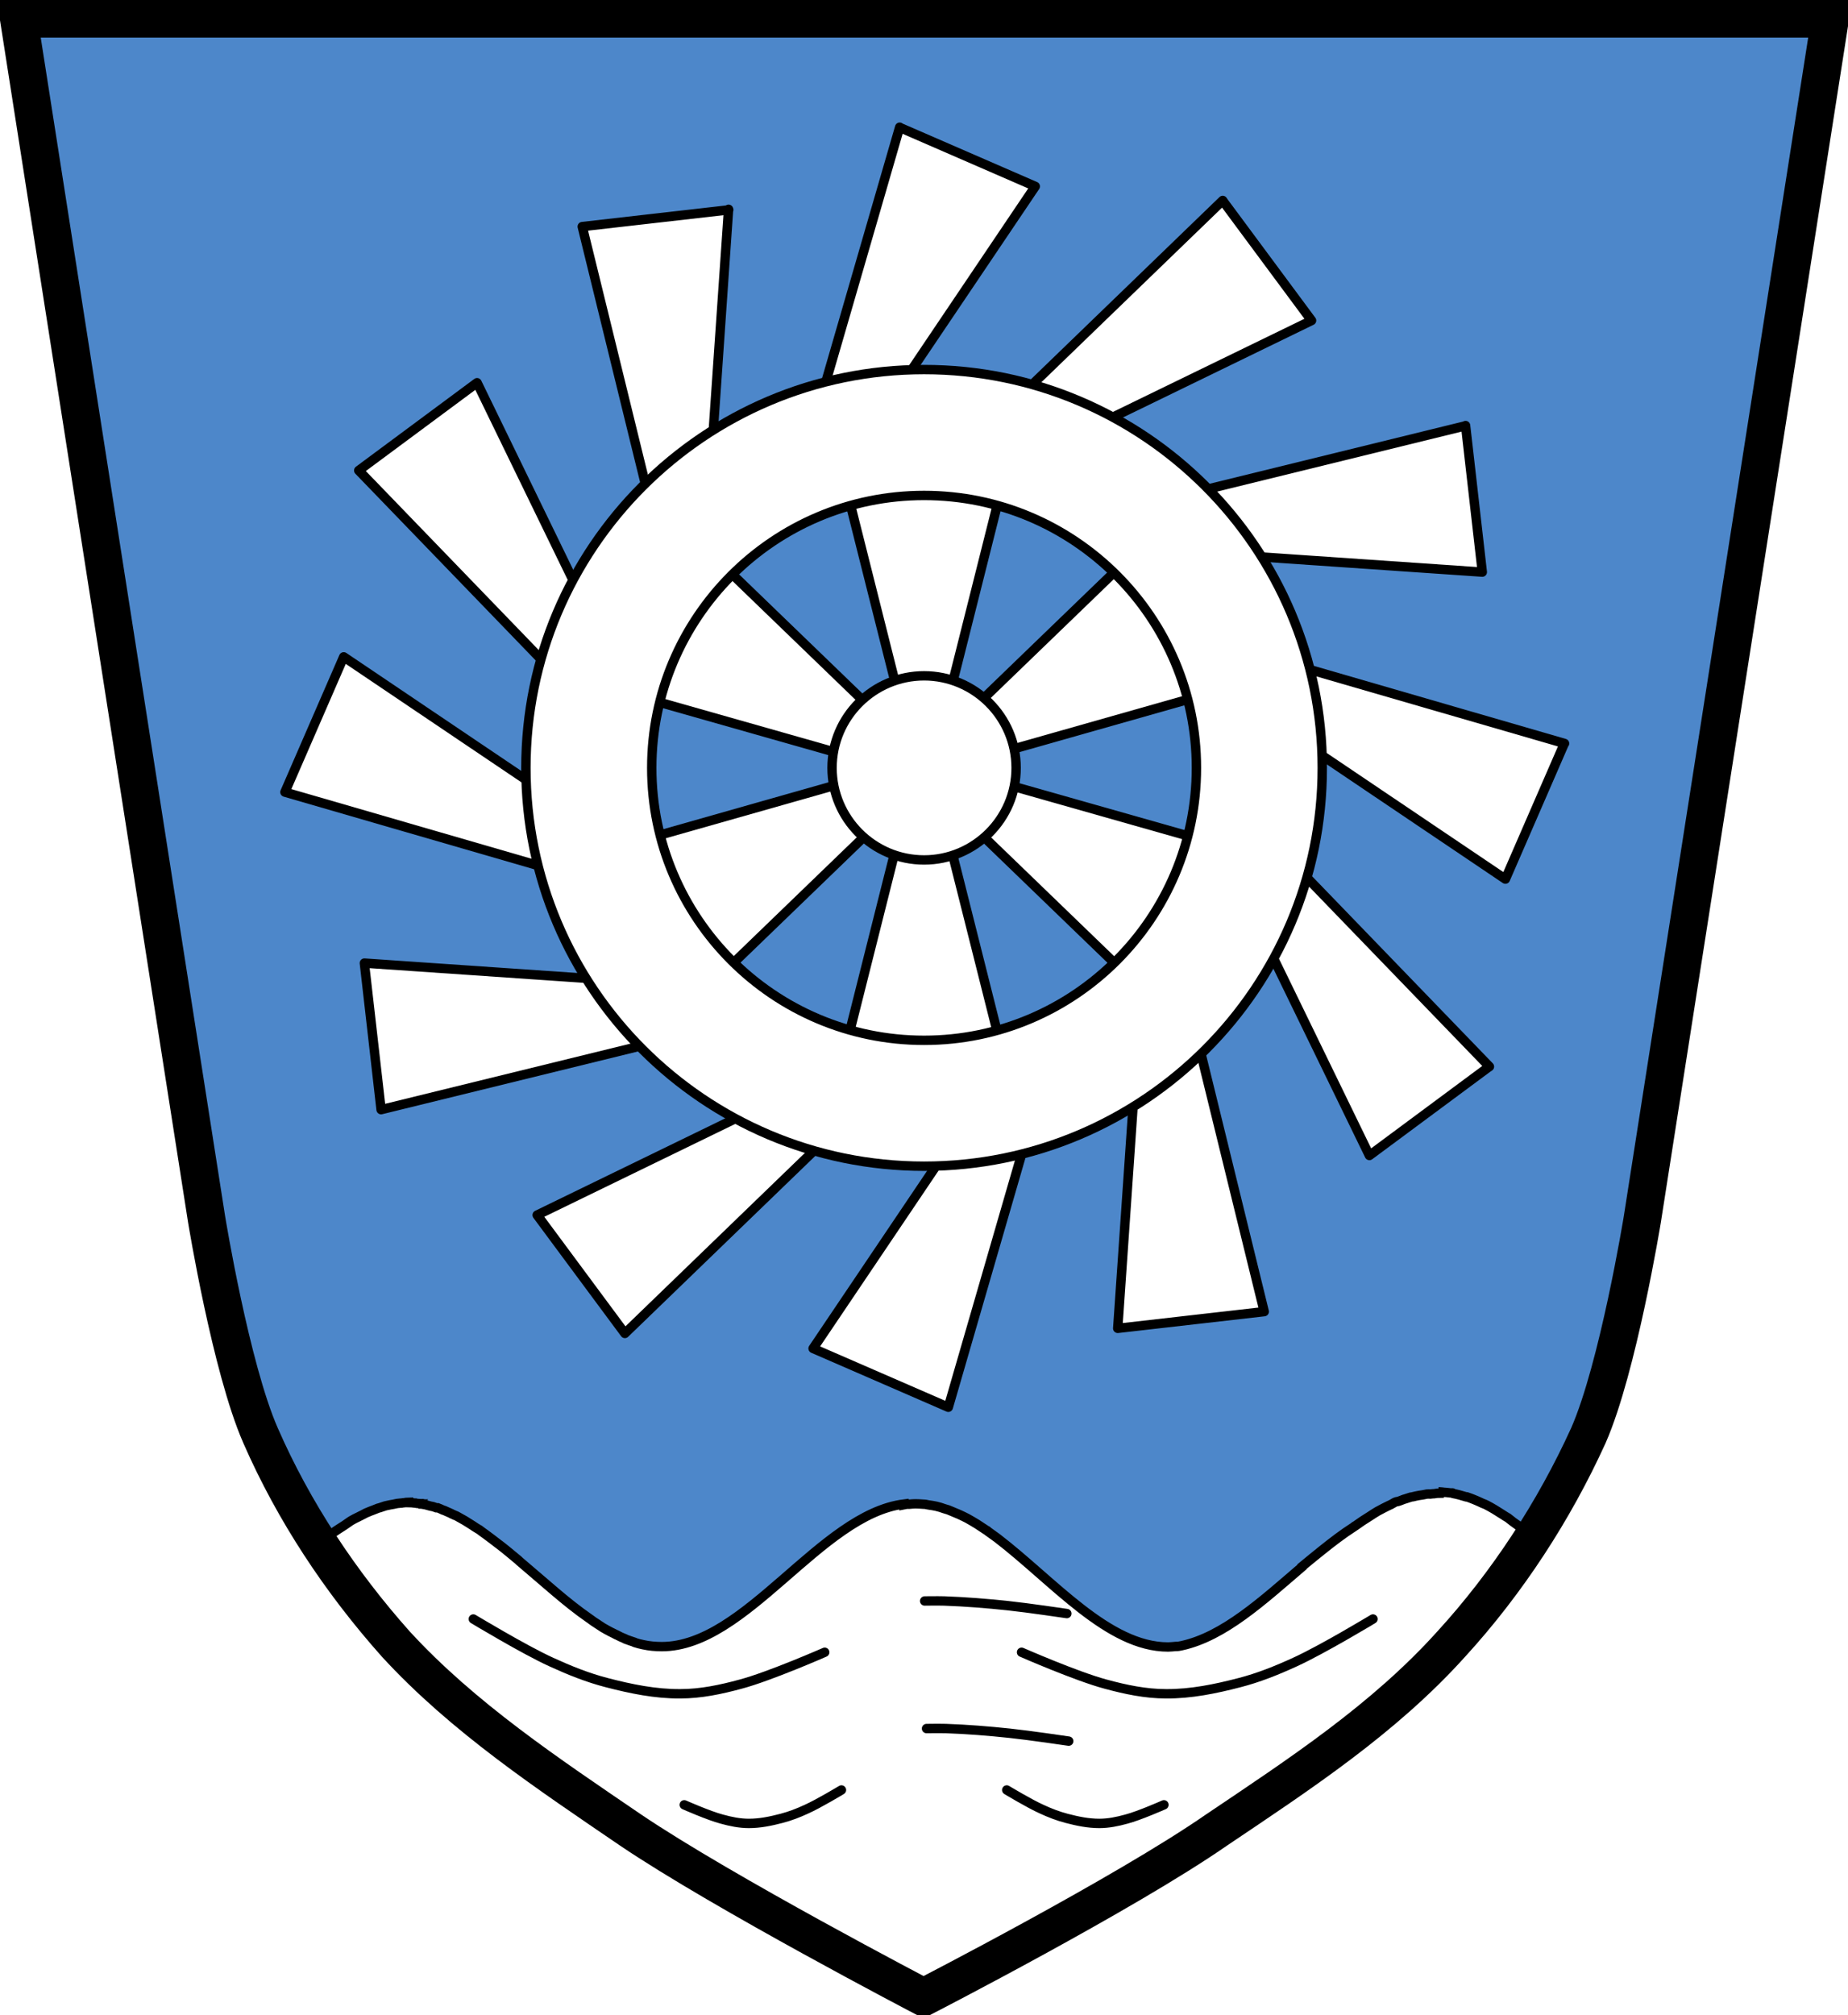
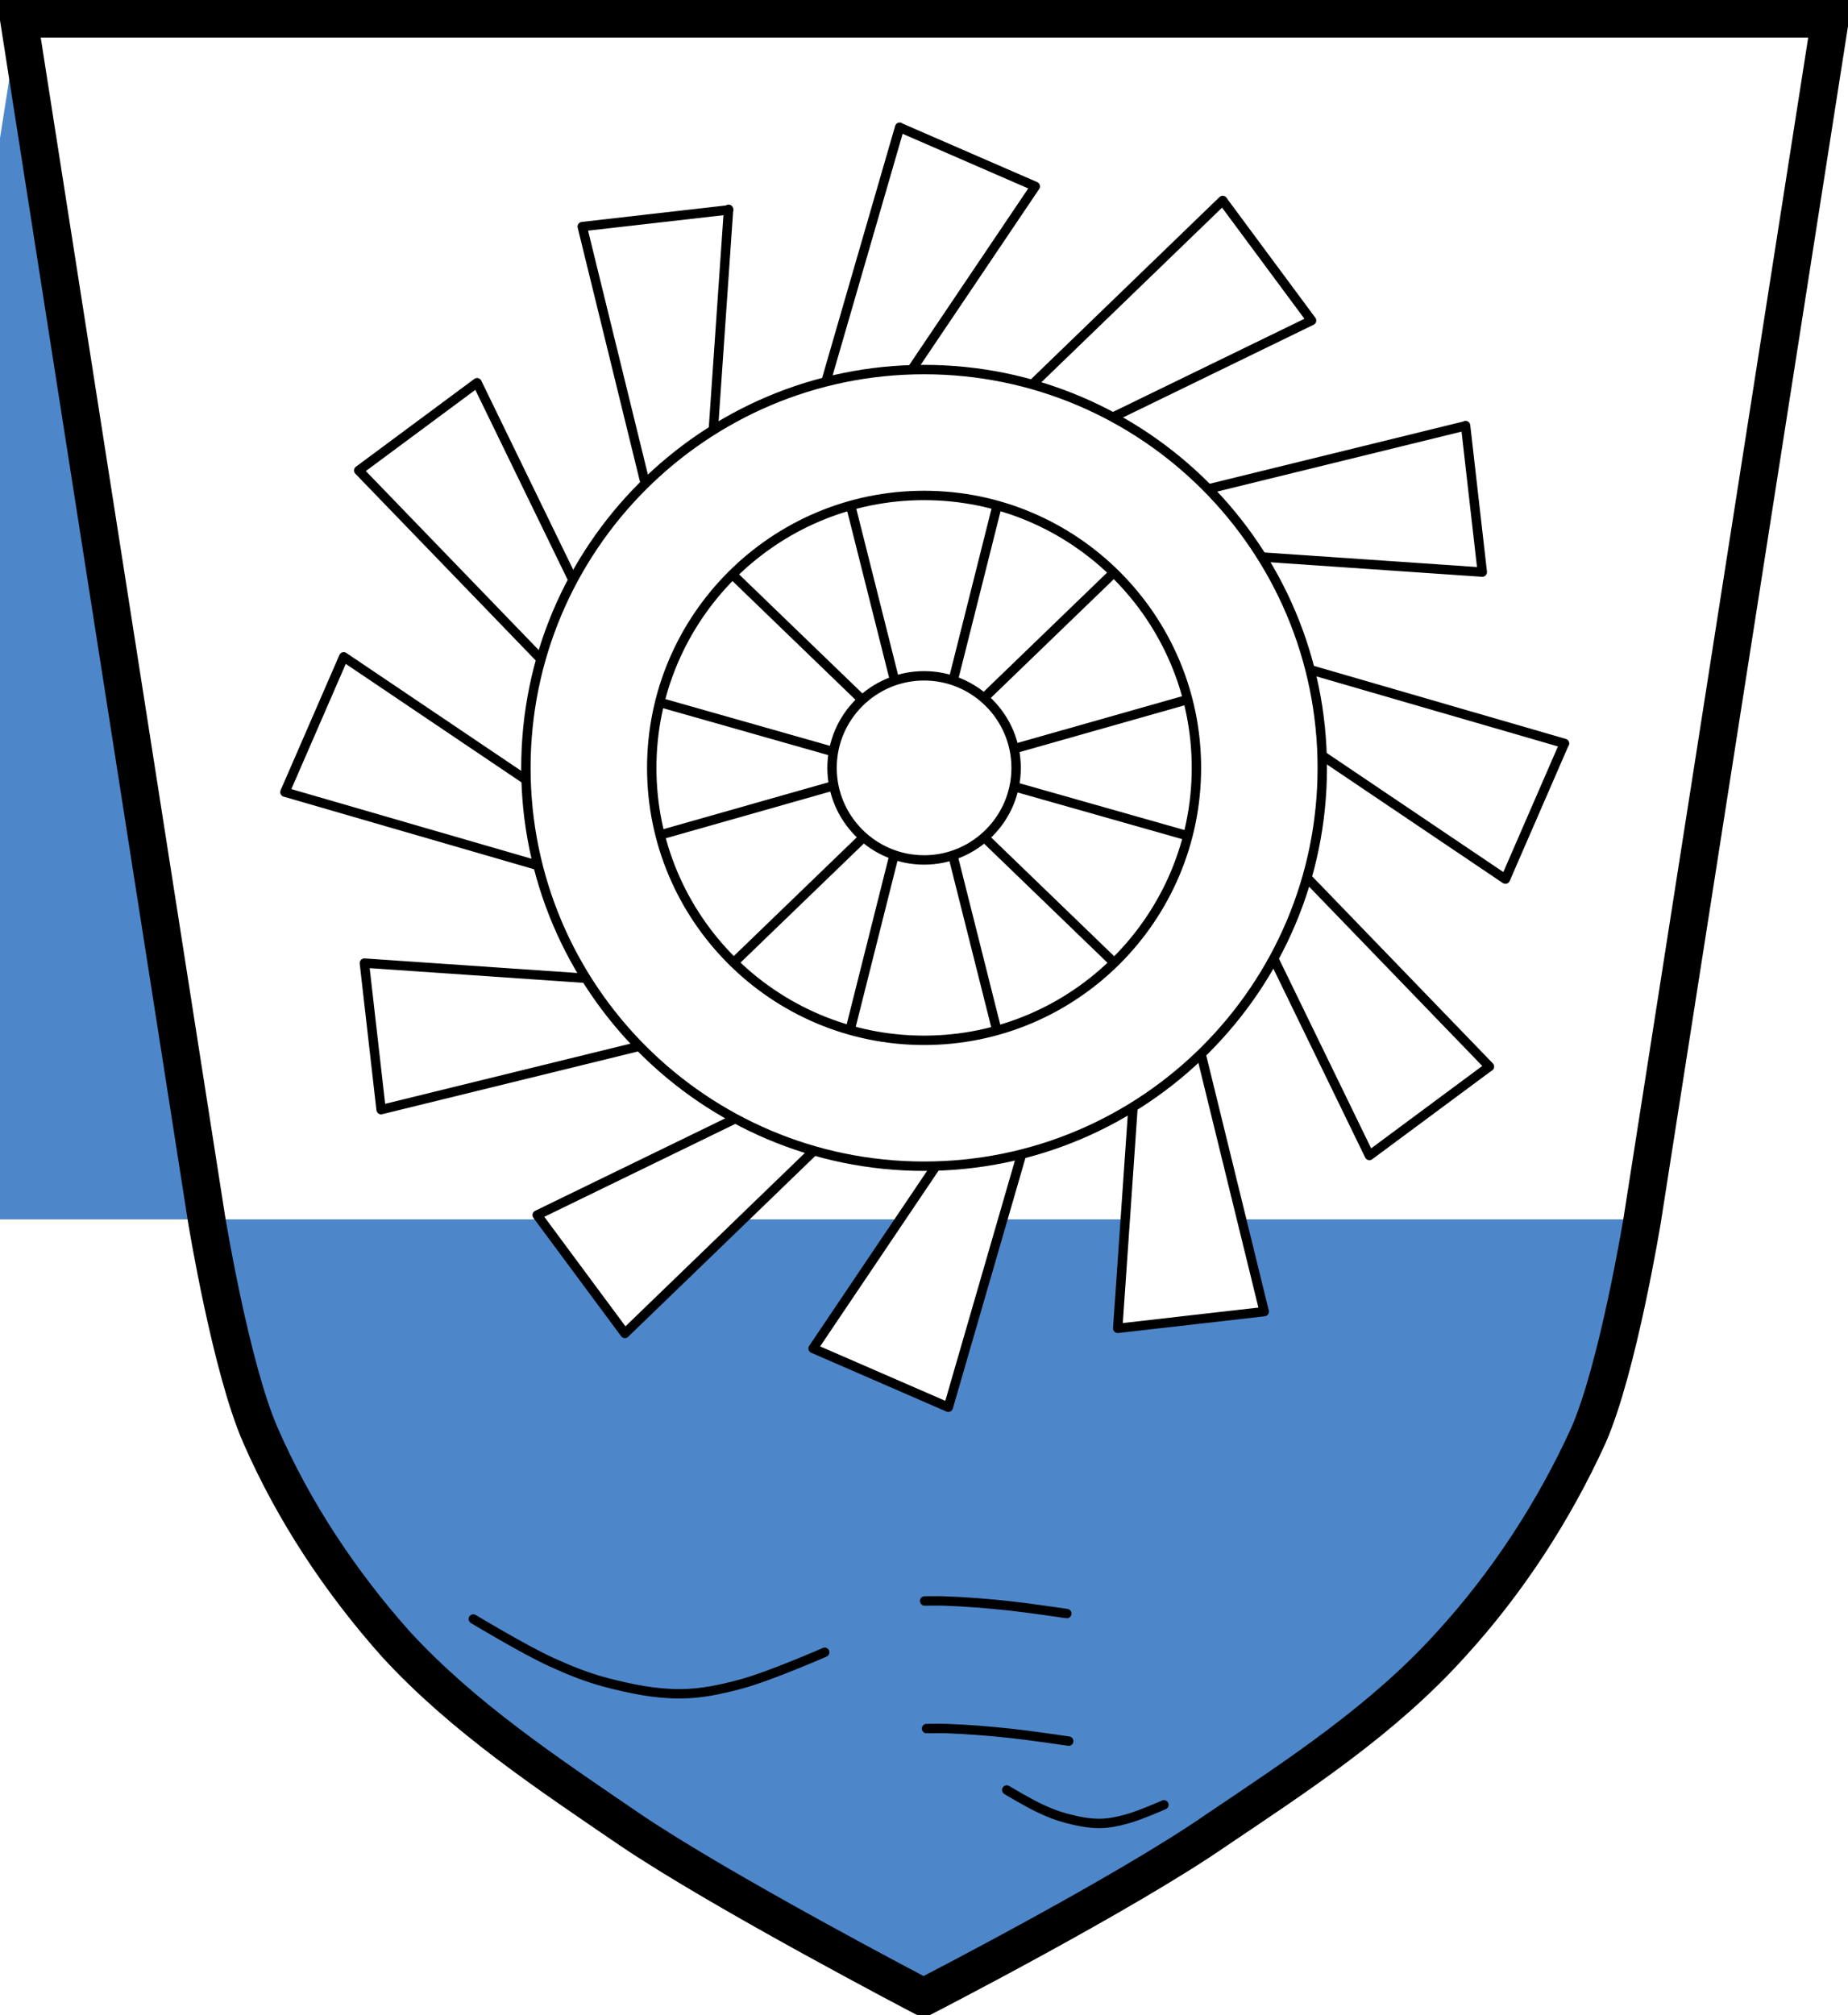
<svg xmlns="http://www.w3.org/2000/svg" xmlns:xlink="http://www.w3.org/1999/xlink" viewBox="0 0 983.91 1072.56">
  <defs>
    <path stroke-width="5" stroke-linecap="round" fill="none" stroke="#000" d="m-725 894c0 0 20.9-3.1 31.4-4.2 11.3-1.2 22.6-2.1 33.9-2.5 3.5-.1 10.4 0 10.4 0" id="sc0" />
  </defs>
  <g transform="translate(116 32.7)">
-     <path fill="#4d87ca" d="m-106-22.7l100 639c0 0 12.9 79 28.7 115 17.7 40.5 42.6 78 72 111 35.8 39 81 69 125 99 49.6 33.4 156 89 156 89 0 0 106-55 156-89 44-29.6 89-59 125-99 29.8-32.7 54.8-71 72-111 15.8-36 28.7-115 28.7-115l100-639h-427-110-427" />
+     <path fill="#4d87ca" d="m-106-22.7l100 639c0 0 12.9 79 28.7 115 17.7 40.5 42.6 78 72 111 35.8 39 81 69 125 99 49.6 33.4 156 89 156 89 0 0 106-55 156-89 44-29.6 89-59 125-99 29.8-32.7 54.8-71 72-111 15.8-36 28.7-115 28.7-115h-427-110-427" />
    <g stroke="#000">
      <g stroke-width="5" fill="#fff">
        <path stroke-linejoin="round" d="m328 201l39 155 5.3.4v.5l3.6-.3 3.6.3v-.5l5.3-.4 39-155h-43.6-8.7-43.6zm44 194v.5l-5.3.4-39 155h43.6 8.7 43.6l-39-155-5.3-.4v-.5l-3.6.3-3.6-.3z" />
-         <path stroke-linecap="round" d="m650 762c-.7 0-1.6.2-2.3.3-.7 0-1.5.1-2.3.2-.6 0-1.1-.1-1.7 0-.7.1-1.4.3-2 .4-.7.1-1.3.2-2 .3-1.2.2-2.5.5-3.7.8-.3.1-.5 0-.8.1-1 .3-2.1.7-3.1 1-.3.1-.4.1-.7.2-.8.3-1.7.7-2.6 1-.5.2-1.2.2-1.7.4-.8.3-1.6.9-2.4 1.3-.6.3-1.1.5-1.7.8-.9.4-1.7.9-2.6 1.3-1 .5-2 1.1-3 1.6-1.4.8-2.7 1.7-4.1 2.6-2.6 1.6-5.2 3.3-7.8 5.2-.2.1-.4.1-.6.3 0 0 0 .1-.1.2-.1.1-.1.1-.2.1-5.6 3.6-11.1 7.8-16.6 12.2-3.6 2.9-7.2 5.8-10.8 8.8v.2c-20.9 17.9-41.6 37-64 41.9-.8.1-1.6.4-2.4.4-.3 0-.5 0-.8 0-1.3.1-2.7.3-4.1.3-31.9 0-61-35-91-58-1.7-1.2-3.3-2.4-5-3.6-.1-.1-.2-.2-.3-.3-.2-.1-.5-.3-.7-.4-1.6-1.1-3.2-2.1-4.7-3.1-1.8-1.1-3.5-2.1-5.3-3.1-2.9-1.5-5.6-2.7-8.4-3.8-.6-.2-1.1-.5-1.7-.7-.6-.2-1.4-.4-2-.6-1.4-.5-2.9-1-4.3-1.3-1.3-.3-2.7-.5-4.1-.7-.8-.1-1.6-.4-2.4-.4h-.3c-1.5-.1-2.9-.2-4.3-.2-1.1 0-2.1.1-3.2.2-.4 0-.9 0-1.3 0h-.2c-.5.1-.9.2-1.4.3 0-.1 0-.3 0-.4-44.6 5.6-84 75.9-129 75.9-3.3 0-6.6-.3-9.8-1-1.5-.3-3.1-.7-4.6-1.2-.1 0-.2-.1-.3-.2-1.5-.5-3-1-4.6-1.6-.1 0-.2-.1-.3-.2-1.5-.6-3-1.3-4.5-2.1-.1 0-.2-.1-.3-.1-.4-.2-.7-.4-1.1-.6-1.2-.6-2.5-1.2-3.7-1.9-1.5-.8-3-1.7-4.4-2.7-.1-.1-.2-.1-.3-.2-1.5-.9-3-2-4.5-3.1-.1-.1-.2-.1-.3-.2-6.2-4.3-12.3-9.2-18.4-14.4-6.2-5.3-12.5-10.7-18.7-16-.1-.1-.2-.2-.3-.3-.1-.1-.1-.1-.2-.2-3.4-2.8-6.8-5.7-10.2-8.3-.1-.1-.2-.1-.3-.2-2.3-1.8-4.7-3.6-7-5.3-1.2-.8-2.3-1.7-3.4-2.5-.2-.1-.3-.1-.4-.2-.9-.6-1.9-1.1-2.8-1.8-1.4-.9-2.8-1.8-4.3-2.7-1.3-.7-2.6-1.5-3.9-2.2-.1-.1-.2-.1-.3-.2-.3-.2-.7-.3-1-.4-.7-.3-1.4-.6-2-.9-.1 0-.2-.1-.3-.2-1.1-.5-2.3-1-3.4-1.5-.1 0-.2-.1-.3-.2-.2-.1-.4-.1-.6-.1-.9-.4-1.8-.9-2.7-1.2h-.3-.2c-.1 0-.2 0-.3 0-.6-.2-1.1-.4-1.7-.6-.5-.1-1-.2-1.5-.3-1.2-.3-2.3-.7-3.5-.9 0-.1-.1-.1-.1-.2-.1 0-.1 0-.2 0 0-.1-.1-.2-.1-.2-.3-.1-.7.1-1.1 0-.6-.1-1.1 0-1.8-.1-.3 0-.7-.1-1-.2-.1 0-.3 0-.4 0-1.1-.1-2.3-.3-3.4-.3v-.2c-.7 0-1.5.2-2.2.3-.5 0-1 .1-1.5.2-.1 0-.2 0-.3 0-.7.1-1.4.1-2 .2-.7.1-1.3.3-1.9.4-1.2.2-2.4.4-3.6.7-.3.1-.6.1-.9.2-1 .3-2 .7-3 1-.3.1-.5.1-.8.2-.8.3-1.7.7-2.5 1-.5.2-1.1.4-1.6.6-.8.3-1.6.7-2.4 1-.6.3-1.1.6-1.7.9-.9.4-1.7.9-2.6 1.3-1 .5-2.1 1-3.1 1.6-1.4.8-2.6 1.8-4 2.7-2.6 1.6-5.1 3.3-7.7 5.1-.2.1-.4.2-.7.3 0 0-.1.1-.1.1-.1.1 0 .1-.1.2-1.9 1.2-3.9 2.6-5.8 4 12.2 18.6 25.9 36 40.8 52.6 35.8 39 81 69 125 99 49.6 33.4 156 89 156 89 0 0 106-55 156-89 21.7-14.6 43.7-29 65-45 5.3-4.7 10.5-9.5 15.6-14.4 31-29.8 60.8-61.8 88-96 0-.1.1-.2.1-.3-.6-.5-1.3-1-1.9-1.5-2.4-1.9-4.8-3.6-7.2-5.3-1.2-.8-2.4-1.9-3.5-2.7-1-.6-1.9-1.1-2.9-1.8-1.4-.9-2.9-1.8-4.3-2.7-1.4-.8-2.7-1.6-4.1-2.3-1.1-.6-2.3-.9-3.4-1.5-1.2-.6-2.5-1.1-3.7-1.6-1.2-.5-2.3-.9-3.5-1.3h-.4c-2.3-.7-4.7-1.4-7-1.8-.1 0-.1-.3-.2-.3-.3-.1-.7.1-1 0-.9-.1-1.9-.2-2.8-.3-.1 0-.2 0-.3 0-1.1-.1-2.3-.3-3.4-.3v-.1z" />
      </g>
      <path d="m-106-22.7l100 639c0 0 12.9 79 28.7 115 17.7 40.5 42.6 78 72 111 35.8 39 81 69 125 99 49.6 33.5 156 89 156 89 0 0 107-55 156-89 44-29.6 89-59 125-99 29.9-32.7 54.8-71 73-111 15.8-36 28.7-115 28.7-115l100-639h-427-110z" fill="none" stroke-linecap="round" stroke-width="20" />
      <g transform="translate(1027)">
        <use xlink:href="#0" />
        <path stroke-width="5" stroke-linecap="round" fill="none" d="m-574 894c0 0-20.9-3.1-31.4-4.2-11.3-1.2-22.6-2.1-33.9-2.5-3.5-.1-10.4 0-10.4 0" />
      </g>
      <g transform="translate(1026-67.9)">
        <use xlink:href="#0" />
        <path id="sc1" stroke-width="5" stroke-linecap="round" stroke="#000" fill="none" d="m-574 894c0 0-20.9-3.1-31.4-4.2-11.3-1.2-22.6-2.1-33.9-2.5-3.5-.1-10.4 0-10.4 0" />
      </g>
      <g transform="translate(1027 70)">
        <use xlink:href="#0" />
        <use xlink:href="#1" />
      </g>
      <g stroke-width="5">
        <g stroke-linecap="round" fill="none">
          <g transform="translate(1026)">
            <path d="m-890 829c0 0 27 16.3 41.5 22.9 9.6 4.4 19.5 8.4 29.7 11 12.7 3.3 25.8 6 39 5.9 10.9 0 21.7-2.3 32-5.1 15.5-4.1 44.9-17 44.9-17" />
-             <path d="m-411 829c0 0-27 16.3-41.5 22.9-9.6 4.4-19.5 8.4-29.7 11-12.7 3.3-25.8 6-39 5.9-10.9 0-21.7-2.3-32-5.1-15.5-4.1-44.9-17-44.9-17" />
          </g>
          <g transform="translate(1029)">
            <path d="m-609 920c0 0 12.1 7.3 18.6 10.2 4.3 2 8.7 3.7 13.3 4.9 5.7 1.5 11.5 2.7 17.4 2.7 4.9 0 9.7-1 14.4-2.3 6.9-1.8 20-7.6 20-7.6" />
-             <path d="m-697 920c0 0-12.1 7.3-18.6 10.2-4.3 2-8.7 3.7-13.3 4.9-5.7 1.5-11.5 2.7-17.4 2.7-4.9 0-9.7-1-14.4-2.3-6.9-1.8-20-7.6-20-7.6" />
          </g>
        </g>
        <g stroke-linejoin="round" fill="#fff">
          <path d="m503 247l-115 111 2.3 4.8-.4.3 2 3 1.6 3.3.4-.3 3 4.4 154-43.7-21.8-37.8-4.4-7.6-21.8-37.8zm-145 135l-.4.3-3-4.4-154 43.7 21.8 37.8 4.4 7.6 21.8 37.8 115-111-2.3-4.8.4-.3-2-3-1.6-3.2z" />
          <path d="m551 422l-154-43.7-3 4.4-.4-.3-1.6 3.2-2 3 .4.3-2.3 4.8 115 111 21.8-37.8 4.4-7.6 21.8-37.8zm-190-58l-.4-.3 2.3-4.8-115-111-21.8 37.8-4.4 7.6-21.8 37.8 154 43.7 3-4.4.4.3 1.6-3.3 2-3z" />
          <path d="m363 35l-45.8 158 27 8.5 91-135-72-31.3zm44.9 515l-91 135 72 31.3 45.8-158-27-8.5z" />
          <path d="m717 363l-158-45.8-8.5 27 135 91 31.3-72zm-515 44.9l-135-91-31.3 72 158 45.8 8.5-27z" />
          <path d="m535 74l-118 114 19.3 20.9 146-71-46.7-63zm-219 469l-146 71 46.7 63 118-114-19.2-20.9z" />
          <path d="m664 194l-159 39 6.2 27.7 162 11.1-8.9-78zm-424 297l-162-11.1 8.9 78 159-39-6.2-27.7z" />
          <path d="m677 535l-114-118-20.9 19.3 71 146 63-46.7zm-120 130l-39-159-27.7 6.3-11.2 162 78-8.9zm-285-586l-78 8.9 39 159 27.7-6.2 11.2-162zm-63 238l-71-146-63 46.7 114 118 20.9-19.2z" />
          <path stroke-linecap="round" d="m376 164c-117 0-212 95-212 212 0 117 95 212 212 212 117 0 212-95 212-212 0-117-95-212-212-212zm0 67c80 0 145 65 145 145 0 80-65 145-145 145-80 0-145-65-145-145 0-80 65-145 145-145zm0 96c-27 0-49 22-49 49 0 27 22 49 49 49 27 0 49-22 49-49 0-27-22-49-49-49z" />
        </g>
      </g>
    </g>
  </g>
</svg>